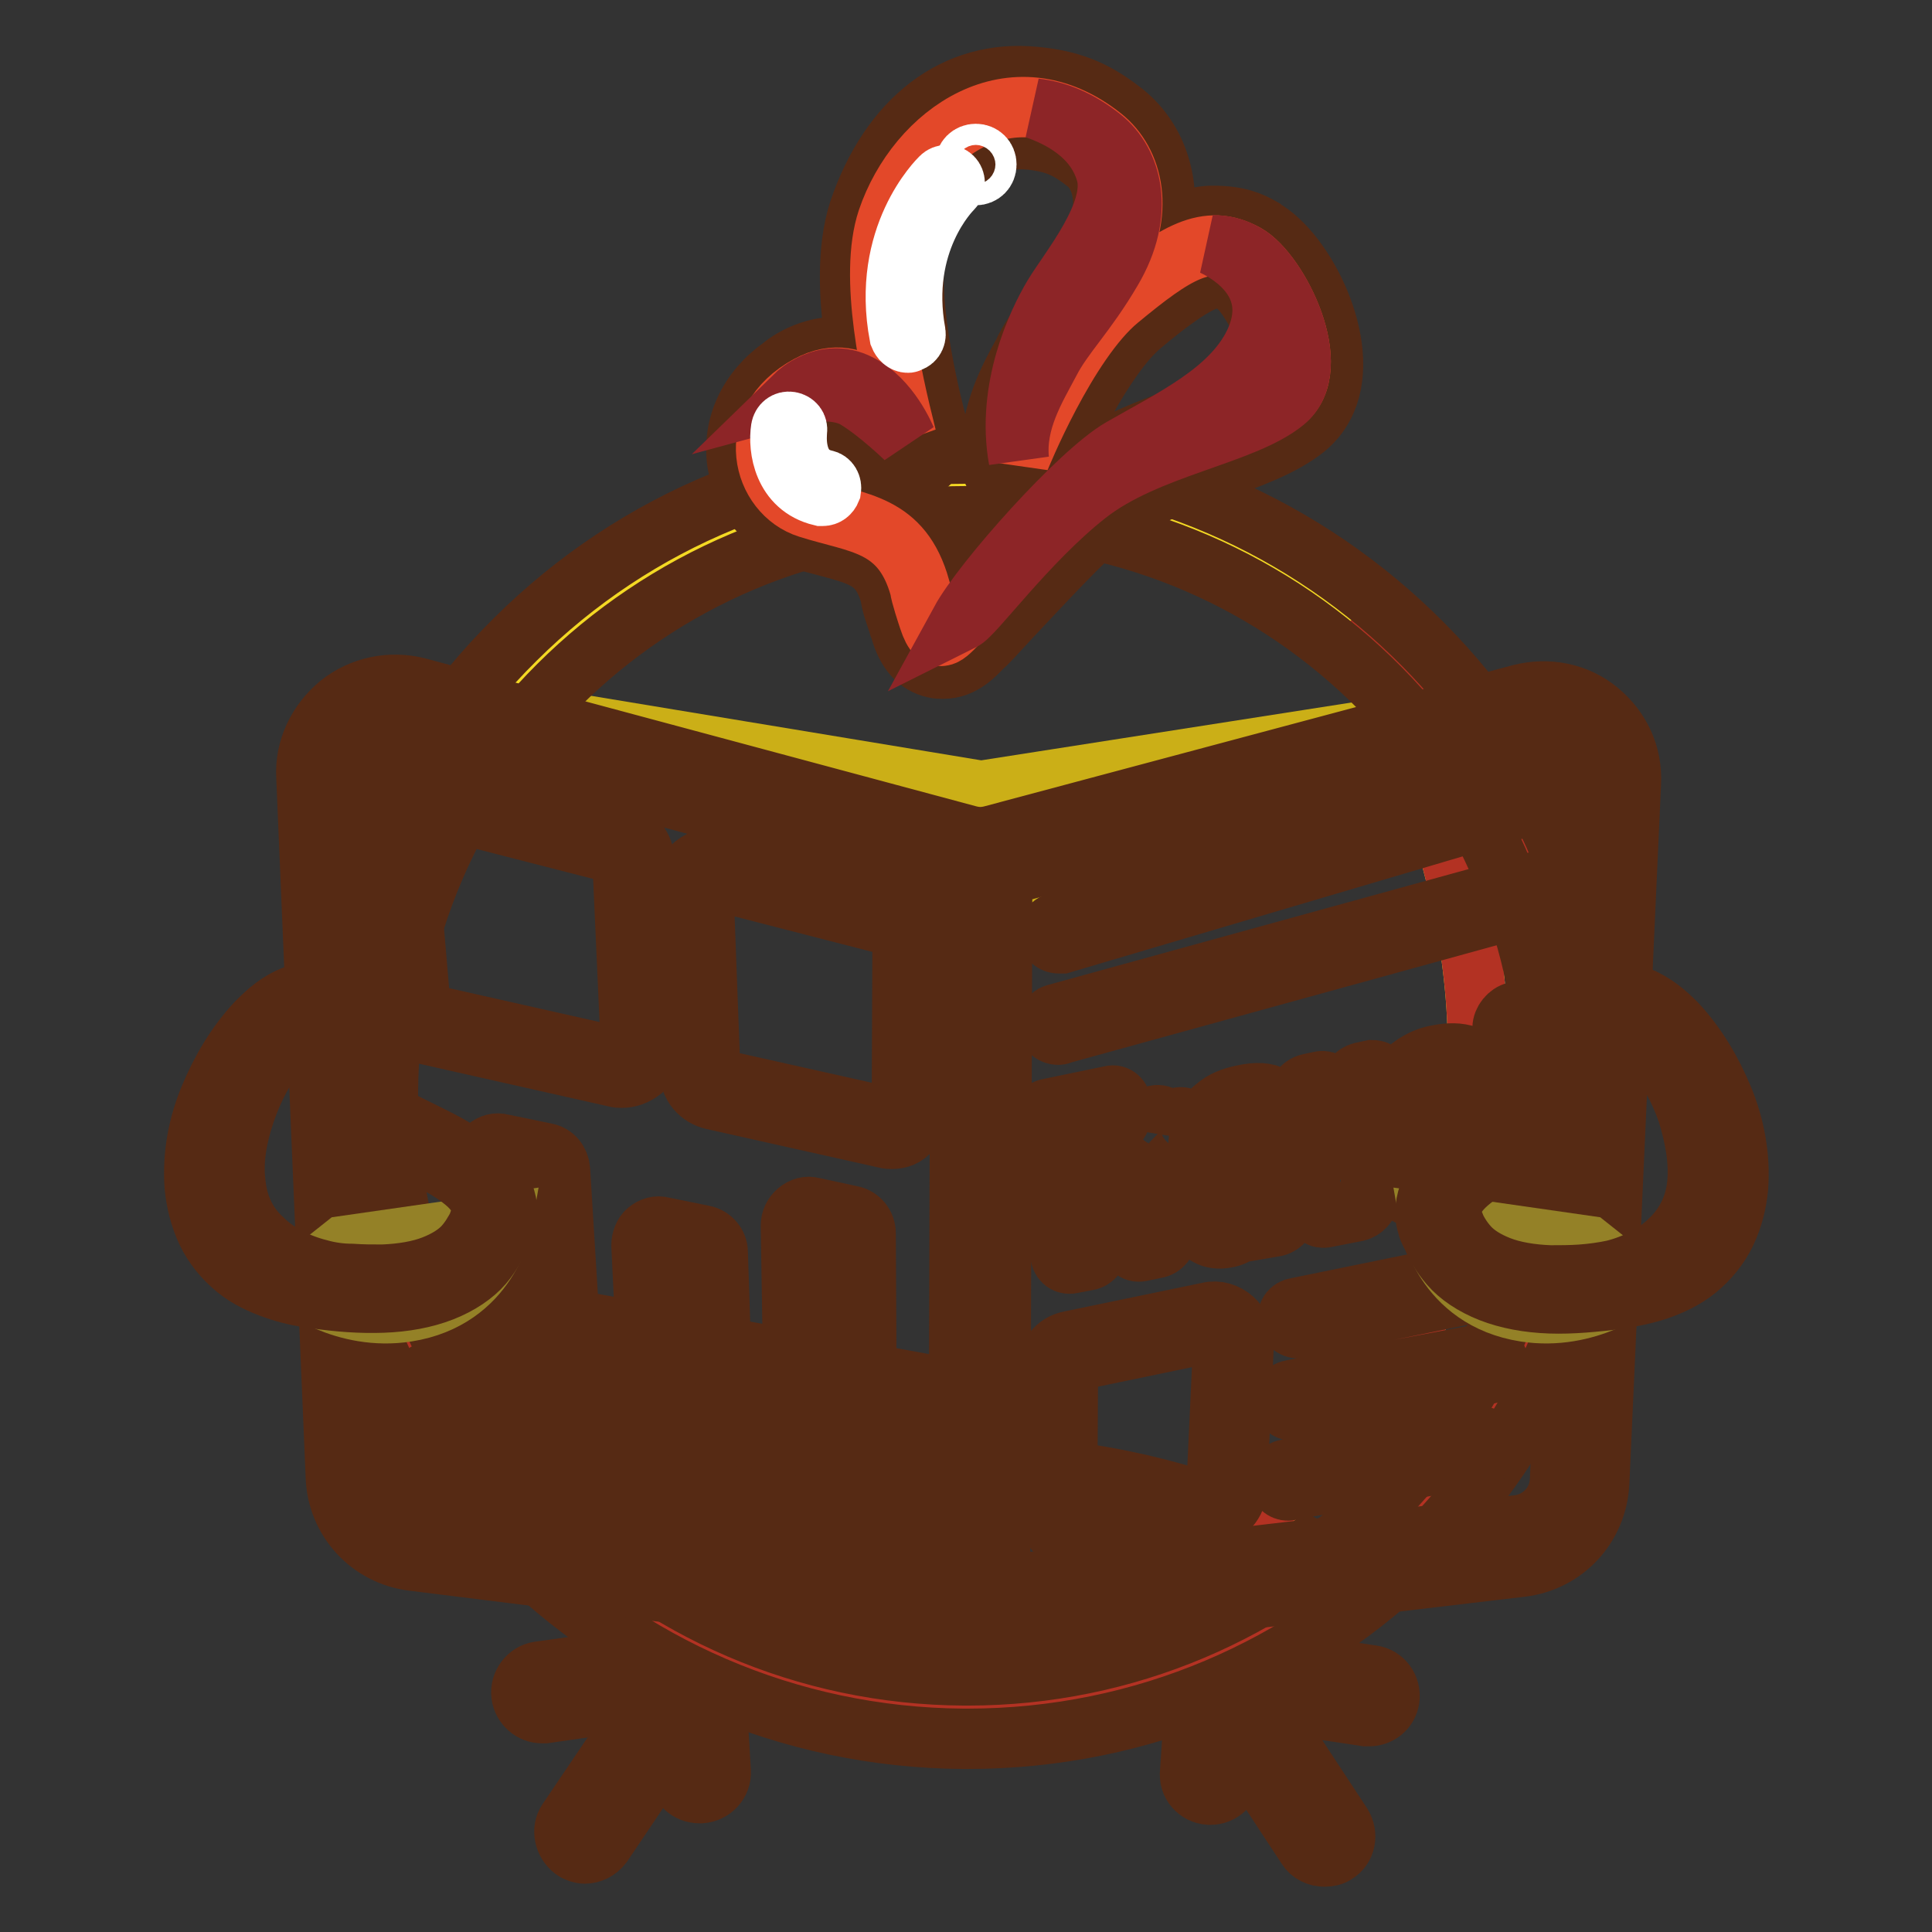
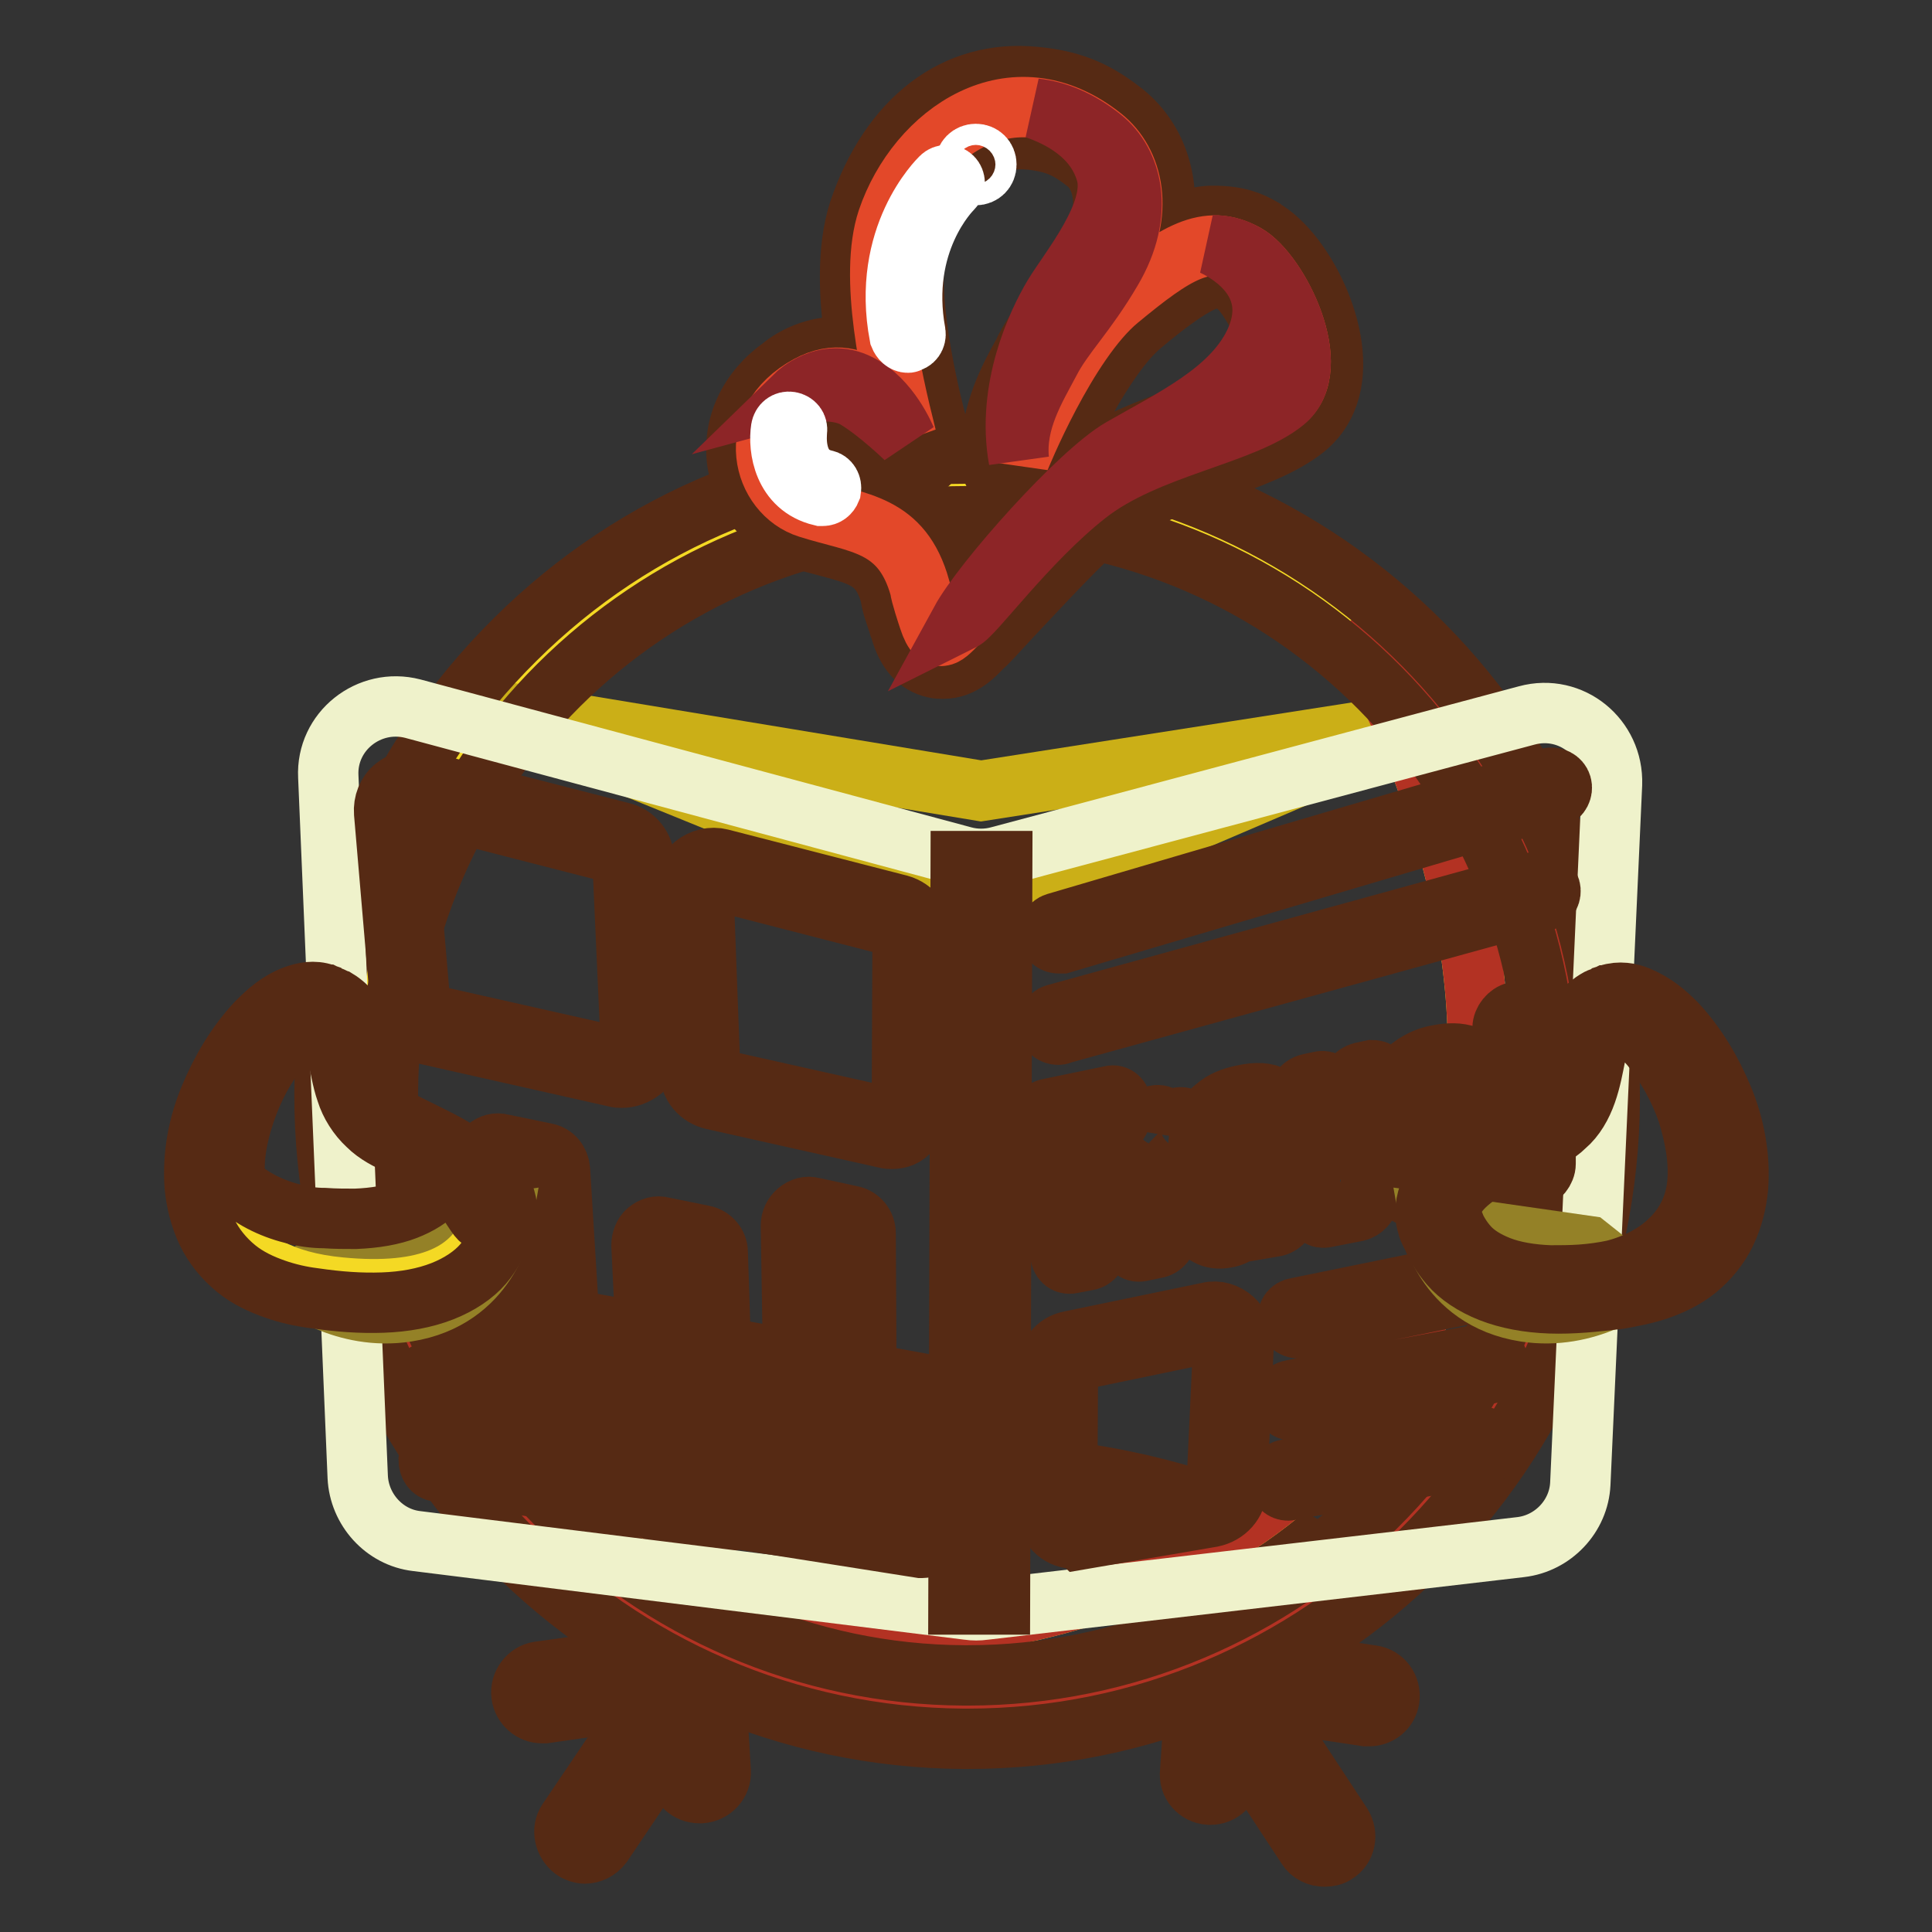
<svg xmlns="http://www.w3.org/2000/svg" version="1.1" x="0px" y="0px" viewBox="0 0 256 256" enable-background="new 0 0 256 256" xml:space="preserve">
  <rect x="0" y="0" width="256" height="256" fill="#333333" stroke="none" />
  <g>
    <path stroke-width="8" fill-opacity="0" stroke="#f4d924" d="M209.2,145.7c-0.2,44.7-36.7,80.8-81.4,80.5C83.1,226,47,189.5,47.3,144.8C47.5,100.1,84,64,128.7,64.3 C173.4,64.5,209.5,101,209.2,145.7z" />
    <path stroke-width="8" fill-opacity="0" stroke="#e34829" d="M77.5,208c0,0,12.9-12.2,48-12c35.1,0.2,51.1,14.1,51.1,14.1s-9.3,15.1-49,15.1C88,225.2,77.5,208,77.5,208 L77.5,208z" />
    <path stroke-width="8" fill-opacity="0" stroke="#562a14" d="M127.8,227.4h-0.2c-40.4,0-51.5-17.5-51.9-18.2l-0.9-1.5l1.3-1.2c0.6-0.5,13.9-12.8,49.5-12.6 c35.5,0.2,51.9,14,52.6,14.6l1.4,1.2l-0.9,1.6C178.1,211.9,168.1,227.4,127.8,227.4L127.8,227.4z M80.6,208.4 c3.7,4,16.3,14.6,47.1,14.6h0.2c30.3,0,42.1-8.9,45.7-12.5c-4.9-3.3-20.5-12.2-48-12.3h-0.8C98.2,198.2,84.9,205.5,80.6,208.4z" />
    <path stroke-width="8" fill-opacity="0" stroke="#562a14" d="M71.8,227c-1.3,0-2.5-1-2.7-2.4c-0.2-1.5,0.9-2.9,2.3-3.1l20.1-2.8c1.5-0.2,2.9,0.9,3.1,2.3 c0.2,1.5-0.9,2.9-2.3,3.1L72.2,227C72,227,71.9,227,71.8,227L71.8,227z" />
    <path stroke-width="8" fill-opacity="0" stroke="#562a14" d="M77.5,245.6c-0.5,0-1.1-0.2-1.5-0.5c-1.2-0.9-1.6-2.6-0.8-3.8L89.6,220c0.9-1.2,2.6-1.6,3.8-0.8 c1.2,0.9,1.6,2.6,0.8,3.8l-14.4,21.4C79.2,245.2,78.3,245.6,77.5,245.6L77.5,245.6z" />
    <path stroke-width="8" fill-opacity="0" stroke="#562a14" d="M92.7,237.6c-1.5,0-2.7-1.1-2.7-2.6l-0.8-13.3c-0.1-1.5,1.1-2.8,2.6-2.9c1.5-0.1,2.8,1.1,2.9,2.6l0.8,13.3 c0.1,1.5-1.1,2.8-2.6,2.9C92.8,237.6,92.7,237.6,92.7,237.6z M181.4,227.4c-0.1,0-0.3,0-0.4,0l-20-3c-1.5-0.2-2.5-1.6-2.3-3.1 c0.2-1.5,1.6-2.5,3.1-2.3l20,3c1.5,0.2,2.5,1.6,2.3,3.1C183.9,226.5,182.7,227.4,181.4,227.4z" />
    <path stroke-width="8" fill-opacity="0" stroke="#562a14" d="M175.5,246c-0.9,0-1.8-0.4-2.3-1.2L159,223.2c-0.8-1.3-0.5-3,0.8-3.8c1.3-0.8,3-0.5,3.8,0.8l14.2,21.6 c0.8,1.3,0.5,3-0.8,3.8C176.6,245.9,176,246,175.5,246L175.5,246z" />
    <path stroke-width="8" fill-opacity="0" stroke="#562a14" d="M160.4,237.8h-0.2c-1.5-0.1-2.7-1.4-2.5-3l0.9-13.3c0.1-1.5,1.5-2.6,2.9-2.5c1.5,0.1,2.7,1.4,2.5,3 l-0.9,13.3C163,236.7,161.8,237.8,160.4,237.8z" />
    <path stroke-width="8" fill-opacity="0" stroke="#cbaf17" d="M188.9,95.6l-58.9,9.2L65.3,94.1l65.2,26.5L188.9,95.6z" />
    <path stroke-width="8" fill-opacity="0" stroke="#ebda36" d="M126.3,225.5c44.7,0.2,81.2-35.8,81.4-80.5c0.1-24.8-10.9-47.1-28.5-62.1c6.8,11.4,21.4,40.6,15.1,72.1 c-9.7,48.6-51.6,61.1-81,61c-29-0.2-51.7-22.8-62.8-43.7C61.9,203.1,91.5,225.3,126.3,225.5z" />
    <path stroke-width="8" fill-opacity="0" stroke="#b33223" d="M126.3,225.5c44.7,0.2,81.2-35.8,81.4-80.5c0.1-24.8-10.9-47.1-28.5-62.1c6.8,11.4,21.4,40.6,15.1,72.1 c-9.7,48.6-51.6,61.1-81,61c-29-0.2-51.7-22.8-62.8-43.7C61.9,203.1,91.5,225.3,126.3,225.5z" />
    <path stroke-width="8" fill-opacity="0" stroke="#562a14" d="M128.2,230.4h-0.5c-46.9-0.3-84.9-38.7-84.7-85.6c0.1-22.7,9.1-44.1,25.3-60.1c16-15.9,37.3-24.6,59.8-24.6 h0.5c46.9,0.3,84.9,38.7,84.7,85.6C213.1,192.5,175,230.4,128.2,230.4z M128.2,68.4c-42.2,0-76.6,34.2-76.8,76.4 c-0.2,42.4,34.1,77,76.4,77.2h0.4c42.2,0,76.6-34.2,76.9-76.4c0.2-42.4-34.1-77-76.4-77.2H128.2z" />
    <path stroke-width="8" fill-opacity="0" stroke="#eff2cb" d="M202.3,94.8l-70,18.7c-1.5,0.4-3.1,0.4-4.6,0l-73-19.6c-5.8-1.5-11.5,3-11.2,9l3.9,92.8 c0.2,4.3,3.5,8,7.8,8.5l73.1,9.1c0.7,0.1,1.4,0.1,2.1,0l71.1-8.3c4.3-0.5,7.7-4.1,7.9-8.4l4.2-92.7 C213.8,97.8,208.2,93.2,202.3,94.8L202.3,94.8z" />
-     <path stroke-width="8" fill-opacity="0" stroke="#562a14" d="M129.3,216c-0.5,0-0.9,0-1.5-0.1l-73.1-9.1c-5.7-0.7-10-5.4-10.2-11.1l-3.9-92.8c-0.2-3.7,1.5-7.2,4.4-9.6 c2.9-2.3,6.7-3.1,10.3-2.2l73,19.6c1.1,0.3,2.1,0.3,3.2,0l70-18.7c3.6-0.9,7.4-0.2,10.3,2.2c2.9,2.4,4.5,5.8,4.3,9.6l-4.2,92.7 c-0.3,5.8-4.6,10.4-10.3,11.1l-71.1,8.4C130.3,216,129.8,216,129.3,216L129.3,216z M52.4,96.3c-1.4,0-2.7,0.5-3.9,1.3 c-1.5,1.2-2.4,3.1-2.3,5.1l3.9,92.8c0.1,3,2.4,5.5,5.4,5.8l73.1,9.1c0.5,0.1,1,0.1,1.5,0l71.1-8.3c3-0.4,5.3-2.8,5.5-5.8l4.2-92.7 c0.1-2-0.8-3.9-2.3-5.1s-3.6-1.7-5.5-1.2l-70,18.7c-2,0.5-4,0.5-6,0L54,96.4C53.4,96.4,52.9,96.3,52.4,96.3L52.4,96.3z" />
    <path stroke-width="8" fill-opacity="0" stroke="#562a14" d="M148.6,146.5v1c0,0.9-0.7,1.8-1.5,1.9c-0.9,0.2-1.5,1.1-1.5,1.9v13.8c0,0.9-0.7,1.8-1.5,1.9l-2.1,0.4 c-0.9,0.2-1.5-0.5-1.5-1.3v-13.7c0-0.9-0.7-1.5-1.5-1.3s-1.5-0.4-1.5-1.3v-1c0-0.9,0.7-1.8,1.5-1.9l8.2-1.7 C147.9,145,148.6,145.6,148.6,146.5L148.6,146.5z M153.1,147.8c0.9-0.2,1.6,0.5,1.5,1.5l0,0.5c0.1-0.3,0.2-0.5,0.3-0.7 c0.8-1.6,2.9-1.3,2.9,0.4v1.8c0,0.8-0.6,1.6-1.3,1.9c-0.3,0.1-0.6,0.3-0.8,0.4c-0.4,0.4-0.7,0.8-0.8,1.3c-0.1,0.5-0.2,1.6-0.2,3.3 v5.3c0,0.9-0.7,1.8-1.6,1.9l-1.9,0.4c-0.9,0.2-1.5-0.5-1.5-1.3v-14.2c0-0.9,0.7-1.8,1.5-2L153.1,147.8L153.1,147.8z M163.7,150.9 c0,0.9-0.7,1.8-1.6,2l-3.3,0.6v-1.2c0-1.4,0.2-2.5,0.5-3.3c0.3-0.8,0.9-1.6,1.8-2.3c0.9-0.8,2.1-1.3,3.6-1.6c1.8-0.4,3.1-0.3,4,0.2 c0.9,0.5,1.5,1.2,1.6,2.1c0.2,0.9,0.3,2.9,0.3,5.8v7.3c0,0.9-0.7,1.8-1.6,2l-3.5,0.6v-1.6c-0.3,0.7-0.7,1.2-1.2,1.7 c-0.5,0.4-1.1,0.7-1.8,0.8c-0.9,0.2-1.8,0.1-2.5-0.3c-0.8-0.4-1.1-1.5-1.1-3.3V159c0-1.3,0.2-2.3,0.6-2.8c0.4-0.6,1.4-1.3,3-2.3 c1.7-1,2.6-1.7,2.7-1.9c0.1-0.3,0.2-0.8,0.2-1.5c0-0.9-0.1-1.5-0.2-1.8c-0.1-0.3-0.4-0.4-0.7-0.3c-0.4,0.1-0.6,0.2-0.7,0.5 c-0.1,0.3-0.1,0.9-0.1,1.9L163.7,150.9L163.7,150.9L163.7,150.9z M165.4,154.7c-0.8,0.8-1.3,1.4-1.5,1.9c-0.1,0.5-0.2,1.1-0.2,1.9 c0,0.9,0.1,1.5,0.2,1.7c0.1,0.3,0.3,0.3,0.7,0.3c0.3-0.1,0.5-0.2,0.6-0.4c0.1-0.2,0.2-0.8,0.2-1.7V154.7L165.4,154.7z M183.4,143.6 l-2,15.1c-0.1,0.9-0.8,1.6-1.6,1.8l-4.1,0.8c-0.8,0.2-1.5-0.3-1.6-1.2l-2.2-14.2c-0.2-1,0.6-2.1,1.6-2.3l1.4-0.3 c0.8-0.2,1.5,0.3,1.6,1.2l1.3,11.4c0.1-1,0.3-3.4,0.6-7.2c0.1-1.6,0.2-3.1,0.4-4.7c0.1-0.9,0.8-1.7,1.6-1.9l1.4-0.3 C182.7,141.8,183.5,142.5,183.4,143.6z M195.3,148.8l-3.7,0.7c-0.9,0.2-1.7,1.1-1.7,2v2.2c0,0.8,0.1,1.3,0.2,1.6 c0.1,0.2,0.3,0.3,0.7,0.2c0.4-0.1,0.7-0.3,0.9-0.6c0.1-0.3,0.2-1,0.2-1.9v-0.7c0-0.9,0.8-1.9,1.7-2l3.6-0.7v1.3 c0,1.2-0.1,2-0.2,2.7c-0.1,0.6-0.5,1.3-1,2.1c-0.5,0.8-1.2,1.5-2,1.9c-0.8,0.5-1.8,0.9-3,1.1c-1.2,0.2-2.2,0.2-3.1,0.1 c-0.9-0.2-1.6-0.5-2.1-1c-0.5-0.5-0.8-1.1-1-1.8c-0.2-0.7-0.3-1.7-0.3-3.1v-5.3c0-1.6,0.2-2.9,0.6-3.9s1.1-1.8,2.1-2.5 s2.1-1.2,3.3-1.4c1.5-0.3,2.8-0.3,3.9,0.1c1,0.4,1.7,1.1,2.1,1.9c0.4,0.9,0.6,2.3,0.6,4v0.7C197,147.6,196.3,148.6,195.3,148.8 L195.3,148.8z M191.5,146.5v-1.3c0-0.9-0.1-1.5-0.2-1.8c-0.1-0.3-0.3-0.4-0.6-0.3c-0.4,0.1-0.6,0.2-0.7,0.5 c-0.1,0.3-0.1,0.9-0.1,1.9v1.3L191.5,146.5z M204.8,135v19.2c0,0.9-0.8,1.9-1.7,2.1l-2.3,0.4c-0.9,0.2-1.7-0.5-1.7-1.4v-19.1 c0-0.9,0.8-1.9,1.7-2.1l2.3-0.5C204,133.4,204.8,134,204.8,135z" />
    <path stroke-width="8" fill-opacity="0" stroke="#a5d7ee" d="M81.8,141.4l-25.3-5.7c-1.1-0.3-1.9-1.2-2-2.3l-2.2-25.7c-0.2-1.8,1.5-3.2,3.3-2.8l26.5,6.9 c1.1,0.3,1.9,1.3,2,2.4l1.1,24.5C85,140.4,83.4,141.8,81.8,141.4z" />
    <path stroke-width="8" fill-opacity="0" stroke="#562a14" d="M82.4,142.8c-0.3,0-0.6,0-0.9-0.1l-25.3-5.7c-1.7-0.4-3-1.8-3.1-3.6l-2.2-25.7c-0.1-1.3,0.4-2.6,1.4-3.4 c1-0.8,2.3-1.2,3.6-0.8l26.5,6.8c1.7,0.4,2.9,1.9,3,3.7l1.1,24.5c0.1,1.2-0.5,2.4-1.4,3.3C84.2,142.5,83.3,142.8,82.4,142.8z  M54.7,106.2c-0.3,0-0.6,0.1-0.8,0.3c-0.3,0.3-0.5,0.7-0.4,1.1l2.2,25.7c0,0.6,0.4,1,1,1.1l25.3,5.7c0.4,0.1,0.8,0,1.1-0.3 c0.3-0.3,0.5-0.6,0.5-1l-1.1-24.5c0-0.6-0.4-1-0.9-1.2l-26.5-6.8C55,106.2,54.8,106.2,54.7,106.2z" />
    <path stroke-width="8" fill-opacity="0" stroke="#efb134" d="M117.6,149.4l-22.8-5.1c-1.2-0.3-2-1.3-2-2.5l-0.9-24c-0.1-1.7,1.6-3.1,3.3-2.6l23.7,6.1 c1.2,0.3,2,1.3,2,2.6l-0.1,22.9C120.8,148.6,119.3,149.8,117.6,149.4z" />
    <path stroke-width="8" fill-opacity="0" stroke="#562a14" d="M118.2,150.9c-0.3,0-0.6,0-0.9-0.1l-22.8-5.1c-1.8-0.4-3.1-1.9-3.1-3.8l-0.9-24c0-1.3,0.5-2.5,1.5-3.3 c1-0.8,2.3-1.1,3.5-0.8l23.7,6.1c1.8,0.5,3,2.1,3,3.9l-0.1,22.9c0,1.2-0.6,2.4-1.5,3.1C120,150.6,119.1,150.9,118.2,150.9 L118.2,150.9z M94.5,116.5c-0.3,0-0.6,0.1-0.8,0.3c-0.3,0.3-0.5,0.6-0.5,1l0.9,24c0,0.6,0.4,1.1,1,1.2l22.8,5.1 c0.4,0.1,0.8,0,1.1-0.2c0.3-0.2,0.5-0.6,0.5-1l0.1-22.9c0-0.6-0.4-1.1-0.9-1.2l-23.7-6.1C94.7,116.5,94.6,116.5,94.5,116.5z" />
    <path stroke-width="8" fill-opacity="0" stroke="#a5d7ee" d="M73,175.6l-5.6-1c-0.5-0.1-0.8-0.5-0.8-0.9l-1.5-19.7c-0.1-0.7,0.6-1.2,1.2-1.1l5.8,1.2 c0.4,0.1,0.8,0.5,0.8,0.9l1.2,19.5C74.2,175.2,73.6,175.7,73,175.6L73,175.6z" />
    <path stroke-width="8" fill-opacity="0" stroke="#562a14" d="M73.1,177c-0.1,0-0.3,0-0.4,0l-5.6-1c-1.1-0.2-1.9-1.1-1.9-2.2l-1.5-19.7c-0.1-0.8,0.2-1.5,0.8-2 c0.6-0.5,1.3-0.7,2-0.5l5.8,1.2c1.1,0.2,1.8,1.1,1.9,2.2l1.2,19.5c0,0.7-0.2,1.5-0.8,1.9C74.3,176.8,73.7,177,73.1,177L73.1,177z  M67.9,173.3l4.8,0.9l-1.2-18.7l-5.1-1.1L67.9,173.3z" />
-     <path stroke-width="8" fill-opacity="0" stroke="#21adad" d="M93,179.3l-5.3-0.9c-0.5-0.1-0.8-0.5-0.8-0.9L86.3,165c0-0.7,0.6-1.2,1.2-1l5.4,1.1 c0.5,0.1,0.8,0.5,0.8,0.9l0.4,12.3C94.2,178.9,93.6,179.4,93,179.3z" />
    <path stroke-width="8" fill-opacity="0" stroke="#562a14" d="M93.2,180.6c-0.1,0-0.3,0-0.4,0l-5.3-0.9c-1.1-0.2-1.9-1.1-1.9-2.2L85,165c0-0.7,0.3-1.5,0.8-1.9 c0.6-0.5,1.3-0.7,2-0.5l5.4,1.1c1.1,0.2,1.9,1.2,1.9,2.2l0.4,12.3c0,0.7-0.3,1.4-0.8,1.9C94.3,180.5,93.7,180.6,93.2,180.6 L93.2,180.6z M88.3,177l4.5,0.8l-0.4-11.5l-4.6-0.9L88.3,177z" />
    <path stroke-width="8" fill-opacity="0" stroke="#e24e31" d="M112.1,182.7l-4.9-0.9c-0.5-0.1-0.8-0.5-0.8-1l-0.3-18.5c0-0.7,0.6-1.1,1.2-1l5.1,1.1 c0.5,0.1,0.8,0.5,0.8,1l0.1,18.3C113.3,182.4,112.7,182.9,112.1,182.7z" />
    <path stroke-width="8" fill-opacity="0" stroke="#562a14" d="M112.3,184.1c-0.1,0-0.3,0-0.4,0l-4.9-0.9c-1.1-0.2-1.9-1.2-1.9-2.3l-0.3-18.5c0-0.7,0.3-1.4,0.9-1.9 c0.6-0.5,1.3-0.7,2-0.5l5.1,1.1c1.1,0.2,1.9,1.2,1.9,2.3l0.1,18.3c0,0.7-0.3,1.4-0.9,1.8C113.4,183.9,112.9,184.1,112.3,184.1z  M107.8,180.5l4.2,0.8l-0.1-17.6l-4.4-0.9L107.8,180.5z" />
    <path stroke-width="8" fill-opacity="0" stroke="#562a14" d="M122.3,186c-0.1,0-0.2,0-0.2,0l-66-11.9c-0.8-0.1-1.2-0.9-1.1-1.6c0.1-0.8,0.9-1.2,1.6-1.1l66,12 c0.8,0.1,1.2,0.9,1.1,1.6C123.6,185.6,123,186,122.3,186L122.3,186z" />
    <path stroke-width="8" fill-opacity="0" stroke="#562a14" d="M122.3,195.3c-0.1,0-0.2,0-0.2,0l-65-11c-0.8-0.1-1.2-0.8-1.1-1.6c0.1-0.7,0.9-1.2,1.6-1.1l65,11 c0.8,0.1,1.2,0.8,1.1,1.6C123.5,194.8,122.9,195.3,122.3,195.3L122.3,195.3z" />
    <path stroke-width="8" fill-opacity="0" stroke="#562a14" d="M122.2,205.1H122L58,195c-0.8-0.1-1.2-0.8-1.2-1.6c0.1-0.8,0.8-1.2,1.6-1.2l64,10.1 c0.8,0.1,1.2,0.8,1.2,1.6C123.5,204.6,122.9,205.1,122.2,205.1z" />
    <path stroke-width="8" fill-opacity="0" stroke="#562a14" d="M140.3,125c-0.6,0-1.2-0.4-1.3-1c-0.2-0.7,0.2-1.5,0.9-1.7l65.3-19.2c0.7-0.2,1.5,0.2,1.7,0.9 c0.2,0.7-0.2,1.5-0.9,1.7L140.7,125C140.5,125,140.4,125,140.3,125z M140.2,137.1c-0.6,0-1.2-0.4-1.3-1c-0.2-0.7,0.2-1.5,0.9-1.7 l63.9-17.6c0.7-0.2,1.5,0.2,1.7,0.9c0.2,0.7-0.2,1.5-0.9,1.7L140.6,137C140.5,137.1,140.3,137.1,140.2,137.1L140.2,137.1z" />
-     <path stroke-width="8" fill-opacity="0" stroke="#e24e31" d="M160.4,199.5l-17.5,3c-1.6,0.3-3-0.9-3-2.5l0.1-18.5c0-1.2,0.9-2.2,2-2.5l18.3-3.8c1.6-0.3,3.2,0.9,3.1,2.6 l-0.9,19.3C162.5,198.3,161.6,199.3,160.4,199.5L160.4,199.5z" />
    <path stroke-width="8" fill-opacity="0" stroke="#562a14" d="M142.5,203.9c-0.9,0-1.8-0.3-2.5-0.9c-0.9-0.8-1.4-1.8-1.4-3l0.1-18.5c0-1.8,1.3-3.5,3.1-3.8l18.3-3.8 c1.2-0.3,2.4,0.1,3.3,0.9c0.9,0.8,1.4,1.9,1.4,3.2l-0.9,19.3c-0.1,1.8-1.4,3.3-3.3,3.7l-17.5,3C143,203.9,142.7,203.9,142.5,203.9z  M160.9,176.5c-0.1,0-0.2,0-0.2,0l-18.3,3.8c-0.5,0.1-0.9,0.6-0.9,1.2l-0.1,18.5c0,0.5,0.3,0.8,0.4,0.9c0.2,0.1,0.5,0.3,0.9,0.3 l17.5-3c0.6-0.1,0.9-0.6,1-1.1l0.9-19.3c0-0.4-0.1-0.7-0.4-0.9C161.4,176.6,161.2,176.5,160.9,176.5L160.9,176.5z" />
    <path stroke-width="8" fill-opacity="0" stroke="#562a14" d="M172,176c-0.6,0-1.2-0.5-1.3-1.1c-0.2-0.8,0.3-1.5,1.1-1.6l26.4-5.4c0.8-0.2,1.5,0.3,1.6,1.1 c0.2,0.8-0.3,1.5-1.1,1.6l-26.4,5.4H172z M171.3,186.9c-0.7,0-1.2-0.5-1.3-1.1c-0.1-0.8,0.4-1.5,1.1-1.6l25.8-4.9 c0.8-0.1,1.5,0.4,1.6,1.1c0.1,0.8-0.4,1.5-1.1,1.6l-25.8,4.9C171.5,186.9,171.4,186.9,171.3,186.9z M170.7,197.5 c-0.7,0-1.2-0.5-1.3-1.2c-0.1-0.8,0.4-1.5,1.1-1.6l25.3-4.4c0.8-0.1,1.5,0.4,1.6,1.1c0.1,0.8-0.4,1.5-1.1,1.6l-25.3,4.4 C170.8,197.5,170.7,197.5,170.7,197.5L170.7,197.5z" />
    <path stroke-width="8" fill-opacity="0" stroke="#562a14" d="M132.5,212.6H127l0.3-98.5h5.5L132.5,212.6z" />
    <path stroke-width="8" fill-opacity="0" stroke="#948127" d="M66.5,162.1c0,0-1.7,10-12.6,11.7c-8.3,1.3-14.6-3.7-14.6-3.7l6.3-5L66.5,162.1L66.5,162.1z" />
    <path stroke-width="8" fill-opacity="0" stroke="#f4d924" d="M65.2,162.1c-2.1,6.7-8.7,9.6-20.1,8.5c-31.1-2.9-11.1-39.7-2.8-37c7.1,2.3,1.2,12.1,10.3,16.4 C60.3,153.6,66.8,156.7,65.2,162.1L65.2,162.1z" />
-     <path stroke-width="8" fill-opacity="0" stroke="#562a14" d="M66.8,162.6c0,0-0.2,0.4-0.5,1.2c-0.5,0.9-1.1,2.3-2.3,3.7c-1.2,1.4-3.1,2.7-5.4,3.6 c-2.3,0.9-5,1.4-7.9,1.5c-2.9,0.1-5.8-0.1-9.2-0.6c-1.6-0.2-3.4-0.6-5.1-1.2c-1.7-0.6-3.5-1.4-5.1-2.7c-1.6-1.3-3-3-3.9-4.9 c-0.9-1.9-1.4-4-1.6-6c-0.3-4.2,0.5-8.2,2-11.8c1.5-3.6,3.5-7,6.2-9.9c1.4-1.4,2.9-2.8,5.1-3.6c1.1-0.4,2.5-0.7,3.9-0.2l0.1,0.1h0 l0.1,0l0.2,0.1l0.3,0.1c0.3,0.1,0.6,0.3,0.9,0.4c0.5,0.3,1,0.7,1.4,1.1c0.9,0.9,1.4,1.9,1.7,2.9c0.3,1,0.5,1.9,0.6,2.7 c0.2,1.7,0.4,3.2,0.8,4.5c0.4,1.3,0.9,2.4,1.8,3.3c0.4,0.4,0.9,0.9,1.4,1.2c0.5,0.3,1.1,0.6,1.7,0.9c2.4,1.2,4.8,2.3,6.7,3.5 c2,1.1,3.7,2.3,5,3.9c1.2,1.5,1.6,3.4,1.5,4.5c0,0.6-0.1,1-0.2,1.2C66.8,162.5,66.8,162.6,66.8,162.6L66.8,162.6z M63.6,161.5 c0,0,0.1-0.3,0.2-0.9c0.1-0.6,0-1.3-0.7-2.4c-0.7-1.1-2.1-2.2-3.9-3.3c-1.8-1.1-4-2.2-6.5-3.3c-1.2-0.5-2.8-1.3-4-2.5 c-1.3-1.2-2.3-2.8-2.8-4.4c-0.6-1.7-0.8-3.4-1.2-4.9c-0.3-1.5-0.8-2.9-1.5-3.5c-0.2-0.2-0.4-0.3-0.6-0.4c-0.1,0-0.2-0.1-0.3-0.1 l-0.5-0.2c-0.2,0-0.6,0-1.2,0.2c-1.1,0.5-2.3,1.6-3.3,2.8c-2.1,2.5-3.7,5.5-4.8,8.7c-1.1,3.2-1.7,6.5-1.3,9.5 c0.3,3.1,1.6,5.6,3.6,7.4c1.9,1.9,4.7,3.3,7.5,4c1.4,0.4,2.9,0.6,4.3,0.6c1.4,0.1,2.8,0.1,4.1,0.1c2.6-0.1,4.9-0.5,6.7-1.2 c1.8-0.7,3.2-1.6,4.1-2.6c0.9-1,1.4-2,1.7-2.5C63.5,161.9,63.6,161.5,63.6,161.5L63.6,161.5z" />
+     <path stroke-width="8" fill-opacity="0" stroke="#562a14" d="M66.8,162.6c0,0-0.2,0.4-0.5,1.2c-0.5,0.9-1.1,2.3-2.3,3.7c-1.2,1.4-3.1,2.7-5.4,3.6 c-2.3,0.9-5,1.4-7.9,1.5c-2.9,0.1-5.8-0.1-9.2-0.6c-1.6-0.2-3.4-0.6-5.1-1.2c-1.7-0.6-3.5-1.4-5.1-2.7c-1.6-1.3-3-3-3.9-4.9 c-0.9-1.9-1.4-4-1.6-6c-0.3-4.2,0.5-8.2,2-11.8c1.5-3.6,3.5-7,6.2-9.9c1.4-1.4,2.9-2.8,5.1-3.6c1.1-0.4,2.5-0.7,3.9-0.2l0.1,0.1h0 l0.1,0l0.2,0.1l0.3,0.1c0.3,0.1,0.6,0.3,0.9,0.4c0.5,0.3,1,0.7,1.4,1.1c0.9,0.9,1.4,1.9,1.7,2.9c0.3,1,0.5,1.9,0.6,2.7 c0.2,1.7,0.4,3.2,0.8,4.5c0.4,1.3,0.9,2.4,1.8,3.3c0.4,0.4,0.9,0.9,1.4,1.2c0.5,0.3,1.1,0.6,1.7,0.9c2.4,1.2,4.8,2.3,6.7,3.5 c2,1.1,3.7,2.3,5,3.9c1.2,1.5,1.6,3.4,1.5,4.5c0,0.6-0.1,1-0.2,1.2C66.8,162.5,66.8,162.6,66.8,162.6L66.8,162.6z M63.6,161.5 c0,0,0.1-0.3,0.2-0.9c0.1-0.6,0-1.3-0.7-2.4c-0.7-1.1-2.1-2.2-3.9-3.3c-1.8-1.1-4-2.2-6.5-3.3c-1.2-0.5-2.8-1.3-4-2.5 c-1.3-1.2-2.3-2.8-2.8-4.4c-0.6-1.7-0.8-3.4-1.2-4.9c-0.3-1.5-0.8-2.9-1.5-3.5c-0.2-0.2-0.4-0.3-0.6-0.4c-0.1,0-0.2-0.1-0.3-0.1 l-0.5-0.2c-0.2,0-0.6,0-1.2,0.2c-1.1,0.5-2.3,1.6-3.3,2.8c-2.1,2.5-3.7,5.5-4.8,8.7c-1.1,3.2-1.7,6.5-1.3,9.5 c1.9,1.9,4.7,3.3,7.5,4c1.4,0.4,2.9,0.6,4.3,0.6c1.4,0.1,2.8,0.1,4.1,0.1c2.6-0.1,4.9-0.5,6.7-1.2 c1.8-0.7,3.2-1.6,4.1-2.6c0.9-1,1.4-2,1.7-2.5C63.5,161.9,63.6,161.5,63.6,161.5L63.6,161.5z" />
    <path stroke-width="8" fill-opacity="0" stroke="#948127" d="M189.5,162.1c0,0,1.7,10,12.6,11.7c8.3,1.3,14.6-3.7,14.6-3.7l-6.3-5L189.5,162.1L189.5,162.1z" />
    <path stroke-width="8" fill-opacity="0" stroke="#f4d924" d="M190.8,162.1c2.1,6.7,8.7,9.6,20.1,8.5c31.1-2.9,11.1-39.7,2.8-37c-7.1,2.3-1.2,12.1-10.3,16.4 C195.7,153.6,189.1,156.7,190.8,162.1L190.8,162.1z" />
    <path stroke-width="8" fill-opacity="0" stroke="#562a14" d="M189.2,162.6c0,0,0-0.1-0.1-0.4c-0.1-0.3-0.2-0.7-0.2-1.2c-0.1-1.1,0.2-3,1.5-4.5c1.2-1.5,3-2.8,5-3.9 c2-1.2,4.3-2.2,6.7-3.5c0.6-0.3,1.2-0.6,1.7-0.9s1-0.7,1.4-1.2c0.9-0.9,1.4-2,1.8-3.3c0.4-1.3,0.5-2.8,0.8-4.5 c0.1-0.9,0.3-1.8,0.6-2.7c0.3-0.9,0.9-2,1.7-2.9c0.4-0.4,0.9-0.8,1.4-1.1c0.3-0.2,0.6-0.3,0.9-0.4l0.3-0.1l0.2-0.1l0.1,0h0l0.1-0.1 c1.5-0.5,2.9-0.2,3.9,0.2c2.2,0.9,3.7,2.2,5.1,3.6c2.7,2.9,4.7,6.3,6.2,9.9c1.5,3.6,2.3,7.7,2,11.8c-0.2,2.1-0.7,4.1-1.6,6 c-0.9,1.9-2.3,3.6-3.9,4.9c-1.6,1.3-3.4,2.1-5.1,2.7c-1.8,0.6-3.5,0.9-5.1,1.2c-3.3,0.4-6.3,0.7-9.2,0.6c-2.9-0.1-5.6-0.6-7.9-1.5 s-4.2-2.2-5.4-3.6c-1.2-1.4-1.9-2.7-2.3-3.7C189.3,163,189.2,162.6,189.2,162.6z M192.4,161.5c0,0,0.2,0.4,0.5,1.2 c0.3,0.6,0.8,1.5,1.7,2.5c0.9,1,2.3,1.9,4.1,2.6c1.8,0.7,4.1,1.1,6.7,1.2c1.3,0,2.7,0,4.1-0.1c1.4-0.1,2.9-0.3,4.3-0.6 c2.8-0.7,5.6-2.1,7.5-4c2-1.9,3.3-4.4,3.6-7.4c0.3-3-0.3-6.3-1.3-9.5c-1.1-3.2-2.8-6.2-4.8-8.7c-1-1.2-2.2-2.3-3.3-2.8 c-0.5-0.2-1-0.3-1.2-0.2l-0.5,0.2c-0.1,0.1-0.2,0.1-0.3,0.1c-0.2,0.1-0.5,0.3-0.6,0.4c-0.8,0.6-1.2,1.9-1.5,3.5 c-0.3,1.5-0.6,3.2-1.2,4.9c-0.6,1.7-1.5,3.3-2.8,4.4c-1.2,1.2-2.8,1.9-4,2.5c-2.5,1.1-4.7,2.2-6.5,3.3c-1.8,1.1-3.2,2.3-3.9,3.4 c-0.7,1.1-0.8,1.8-0.7,2.4C192.4,161.2,192.5,161.5,192.4,161.5L192.4,161.5L192.4,161.5z" />
    <path stroke-width="8" fill-opacity="0" stroke="#562a14" d="M125,88.6c-0.4,0-0.8,0-1.2-0.1c-2.2-0.5-3.7-2.2-4.5-5.1c-0.1-0.2-0.2-0.5-0.3-0.9c-0.5-1.5-0.9-2.6-1-3.6 c-1.3-4.6-3.6-5.2-8.4-6.5c-1.2-0.3-2.3-0.6-3.6-1c-4.4-1.4-7.6-5.4-8.3-10.1c-0.7-4.9,1.5-9.6,5.9-12.7c1.3-1.1,5.2-3.5,9.9-2.3 c-1.1-6.7-1.3-13.3,0.3-18.3c4.1-12.2,12.8-18.9,23.4-17.8c5.4,0.5,8.5,2.2,11.8,4.8c4.4,3.6,6.2,9.4,5,15.7 c2.4-1.3,4.6-2.1,6.7-2.1c3.4,0,5.1,0.8,6.5,1.6l0.1,0.1c5.6,3.1,11.7,15.3,8.4,22.8c-0.6,1.4-1.5,2.6-2.7,3.6 c-3.1,2.5-7.6,4.1-12.4,5.8c-5,1.8-10.1,3.6-13.9,6.5c-3,2.2-9,8.8-12.7,12.7c-2.5,2.7-3.2,3.5-3.7,3.9c-0.1,0.1-0.1,0.1-0.2,0.2 C129.3,86.6,127.6,88.6,125,88.6L125,88.6z M111,54.3c-1,0-1.8,0.5-2.3,0.9c-0.1,0.1-0.2,0.1-0.3,0.2c-1.9,1.3-2.8,3-2.5,4.8 c0.2,1.6,1.3,2.9,2.7,3.4c1.1,0.4,2.1,0.6,3.2,0.9c5.5,1.5,11.7,3.2,14.3,12.5c0.1,0.2,0.1,0.4,0.1,0.6c0,0.1,0,0.2,0.1,0.3 c0.5-0.6,1.2-1.2,1.7-1.8c4.1-4.4,10.2-11,13.8-13.6c4.8-3.6,10.8-5.8,16.1-7.7c4.1-1.5,7.9-2.9,10-4.5c0.2-0.1,0.3-0.3,0.4-0.5 c1.4-3.2-2.7-11.1-4.9-12.3l-0.1-0.1c-0.6-0.3-0.9-0.5-2.4-0.5c-0.9,0-3.3,0.8-9.7,6.2c-4.9,4.1-10.3,15.4-11.9,19.5 c-0.7,1.7-2.5,2.8-4.4,2.5c-1.9-0.3-3.3-1.7-3.6-3.6c0-0.1,0-0.3,0-0.3c0-0.2,0-0.3,0-0.5c-0.2-5.8,2.6-10.9,4.1-13.6 c0.2-0.3,0.3-0.6,0.4-0.8c0.9-1.8,2.6-4.1,4.4-6.7c1.9-2.7,4.3-6.1,5-7.9c1.9-4.8,0.8-8.5-1.2-10.1c-2.3-1.8-3.9-2.7-7.4-3.1 c-9.4-0.9-13.5,8.2-14.8,12.3c-2.3,7.1,1.3,21.7,2.6,26.5c0.5,2.1-0.7,4.2-2.7,4.9c-2.1,0.7-4.3-0.4-5.1-2.4c-0.4-0.9-2.1-4-4.2-5 C111.8,54.4,111.4,54.3,111,54.3L111,54.3z" />
    <path stroke-width="8" fill-opacity="0" stroke="#e34829" d="M165.1,33.7c-5.2-2.9-9.4-0.2-16.9,6c-6.9,5.7-13.1,21.1-13.1,21.1c-0.5-5.1,2.2-9.4,4.1-13 c1.8-3.5,4.8-6.3,8.2-12.1c4.5-7.6,2.7-14.3-1.3-17.5c-11.9-9.5-24.6-0.6-28.5,10.9c-2.5,7.5,0.4,20.5,2.5,28.8 c-1.5-3.2-6-10.6-13-6.8c-8.7,4.7-6.1,14.3,0,16.2c6.6,2.1,12.4,2,14.8,10.6c0.1,0.9,1,3.6,1.2,4.2c1.3,4,2.6,1.5,4.3,0 c1.2-1.1,8.6-10.5,16.6-16.7c8-6.3,20.7-7.8,26.2-12.3C175.7,48.8,169.4,36.1,165.1,33.7L165.1,33.7z" />
    <path stroke-width="8" fill-opacity="0" stroke="#8d2527" d="M144,65.5c8-6.3,20.7-7.8,26.2-12.3c5.5-4.5-0.8-17.1-5.1-19.5c-1.5-0.9-3-1.2-4.4-1.2 c2.6,1.2,9.2,5.3,5.5,13c-3.1,6.4-10.8,10-17.6,13.9c-5.6,3.2-18.4,17.6-21.3,22.9l0.2-0.1C128.9,81.7,136,71.8,144,65.5z  M146.6,23c1.4,5.2-4.9,12.7-7,16.2c-2.1,3.5-6.3,12.3-4.6,21.7c-0.5-5.1,2.2-9.4,4.1-13c1.8-3.5,4.8-6.3,8.2-12.1 c4.5-7.6,2.7-14.3-1.3-17.5c-3-2.4-6-3.6-8.8-3.9C140.4,15.5,145.2,17.9,146.6,23z M105.5,52.3c0,0,4.8-1.3,7.9,0.5 c3,1.8,6.6,5.3,6.6,5.3s-2.1-5.2-6.2-7.2C109.3,48.6,105.5,52.3,105.5,52.3z" />
    <path stroke-width="8" fill-opacity="0" stroke="#ffffff" d="M109,65.7c-0.1,0-0.2,0-0.2,0c-5-1.2-5.7-6.3-5.3-8.9c0.1-0.6,0.6-1,1.2-0.9c0.6,0.1,1,0.6,0.9,1.2 c0,0.3-0.7,5.5,3.7,6.5c0.6,0.1,0.9,0.7,0.8,1.3C109.9,65.4,109.5,65.7,109,65.7L109,65.7z" />
    <path stroke-width="8" fill-opacity="0" stroke="#e34829" d="M125.5,24.2c0,0-7.5,7.3-5.2,20" />
    <path stroke-width="8" fill-opacity="0" stroke="#ffffff" d="M120.3,45.4c-0.5,0-0.9-0.4-1.1-0.9c-2.5-13.2,5.2-20.7,5.5-21c0.4-0.4,1.1-0.4,1.5,0 c0.4,0.4,0.4,1.1,0,1.5c-0.3,0.3-7.1,7.1-4.9,19.1c0.1,0.6-0.3,1.2-0.9,1.2C120.4,45.4,120.4,45.4,120.3,45.4z" />
    <path stroke-width="8" fill-opacity="0" stroke="#ffffff" d="M130.7,21.8c0,0.8-0.6,1.4-1.4,1.4c-0.8,0-1.4-0.6-1.4-1.4c0-0.8,0.6-1.4,1.4-1.4 C130.1,20.4,130.7,21,130.7,21.8z" />
  </g>
</svg>